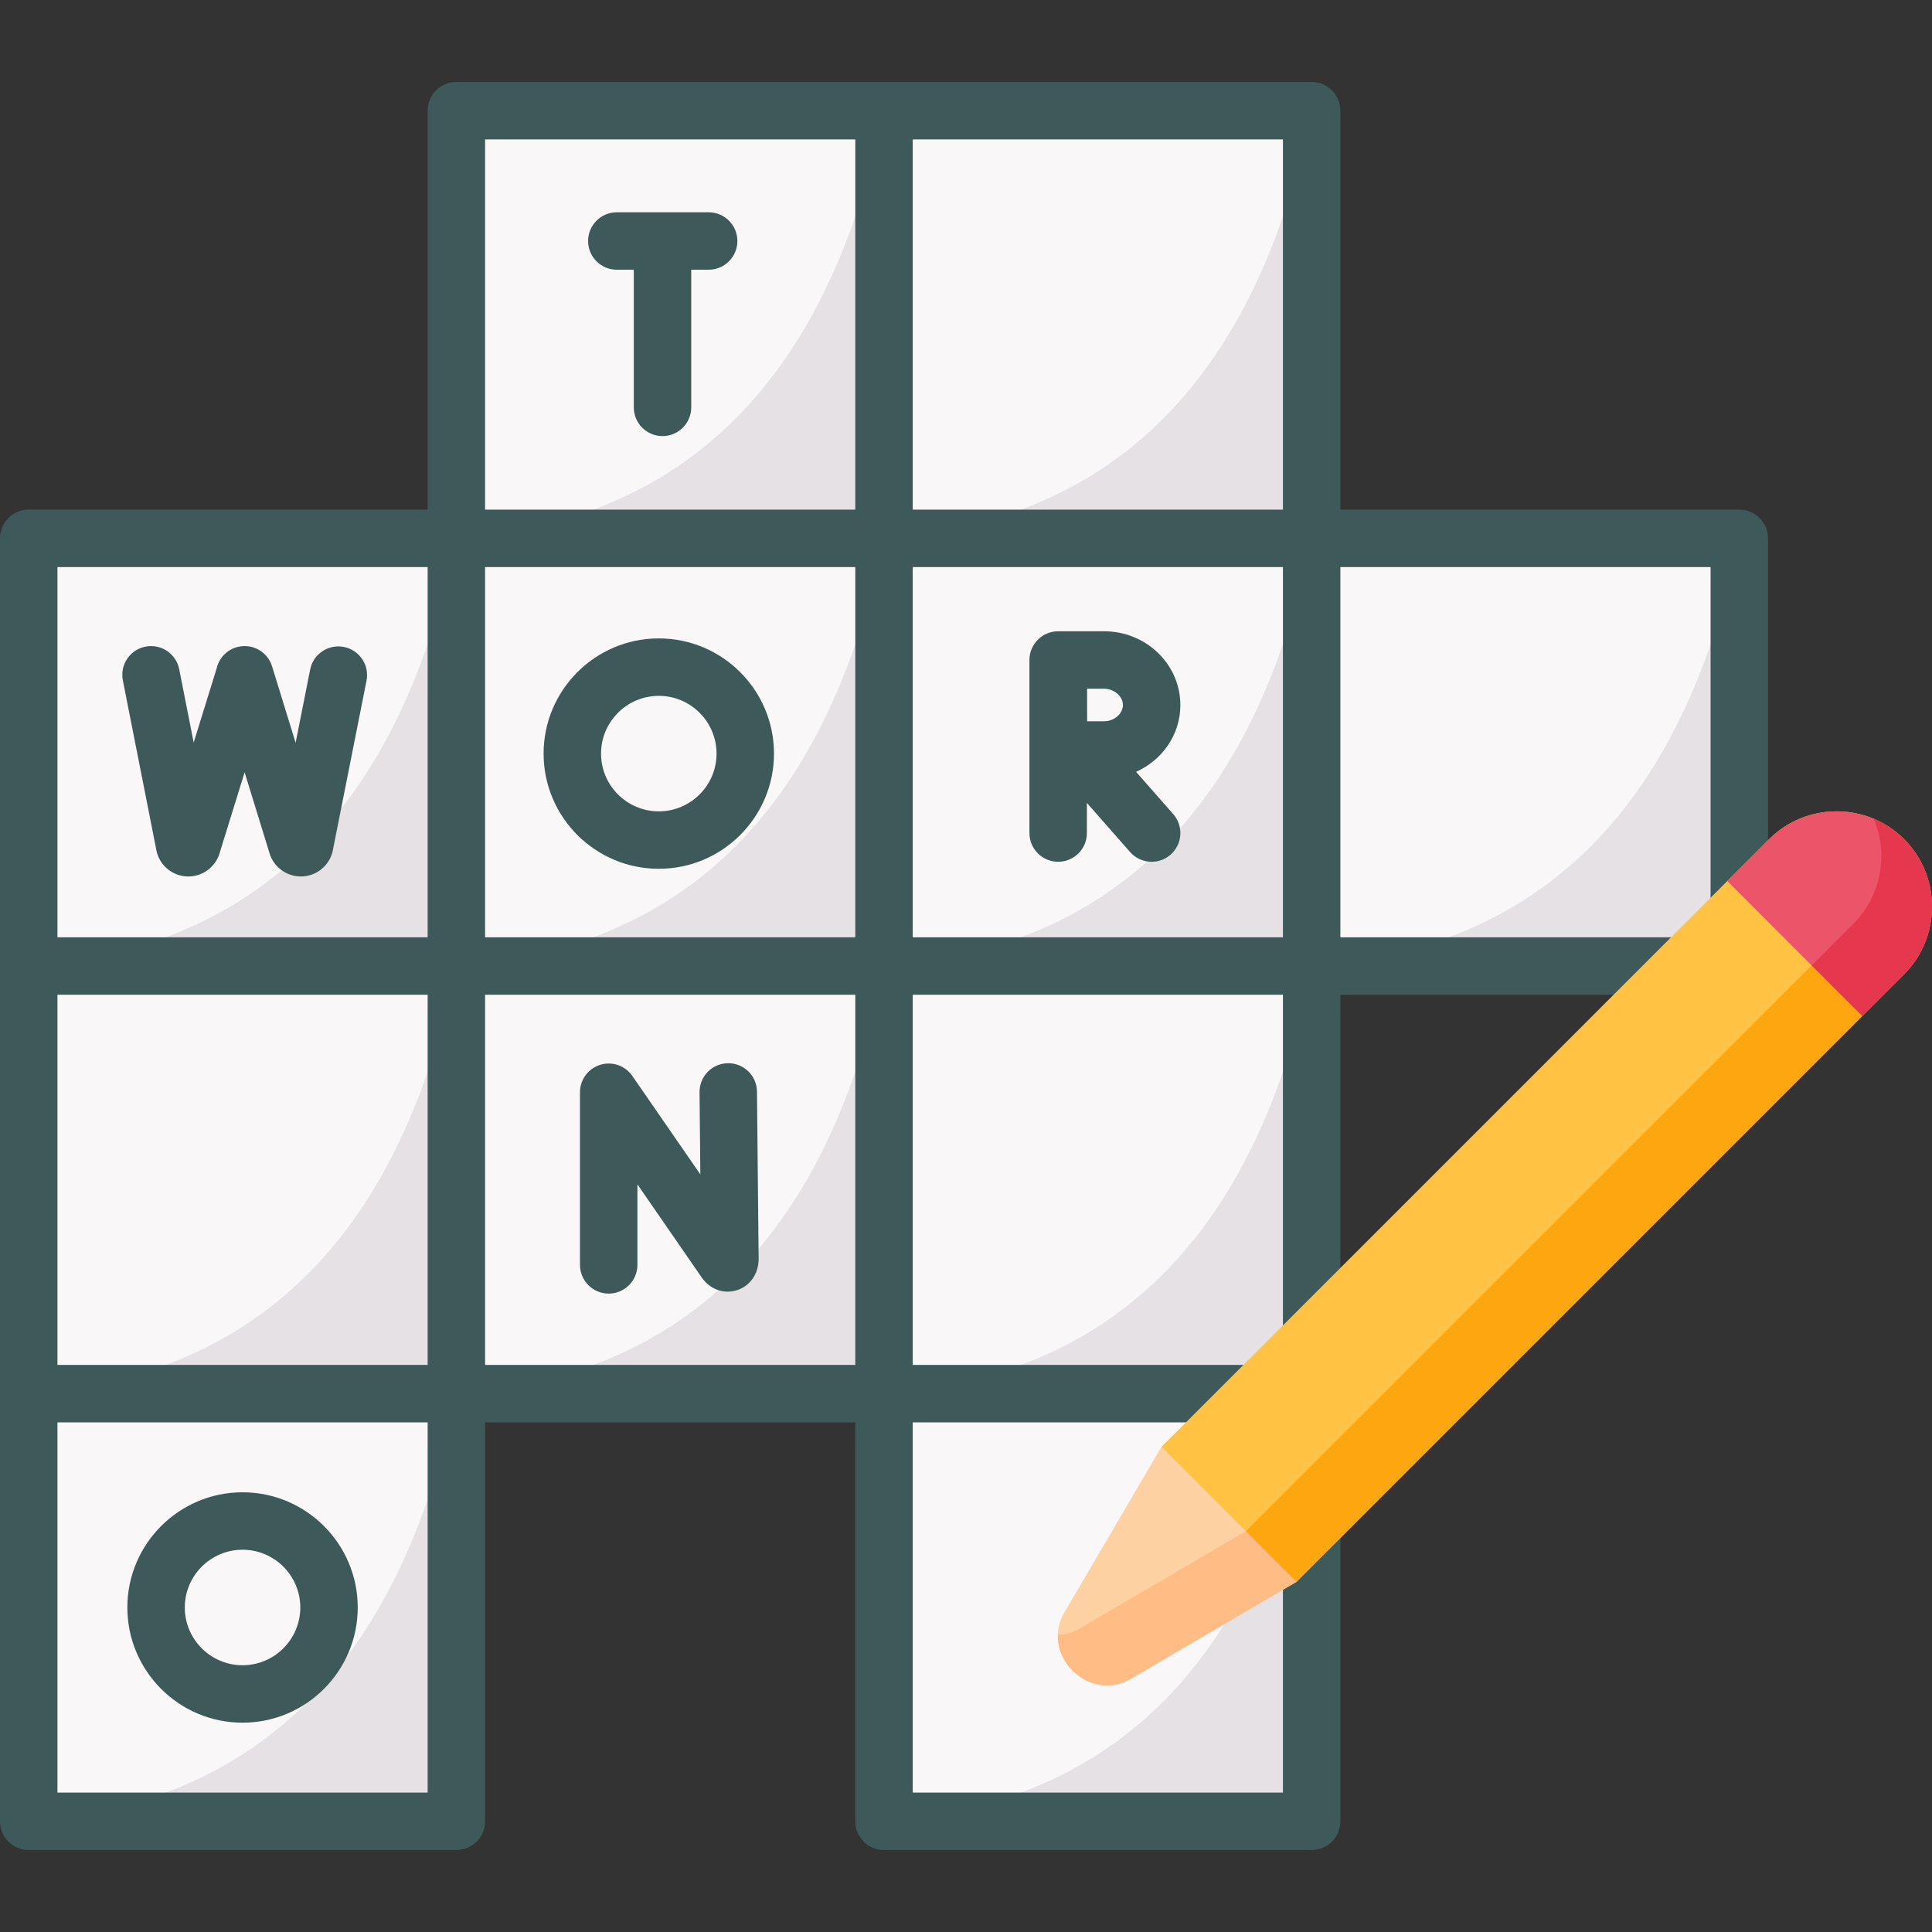
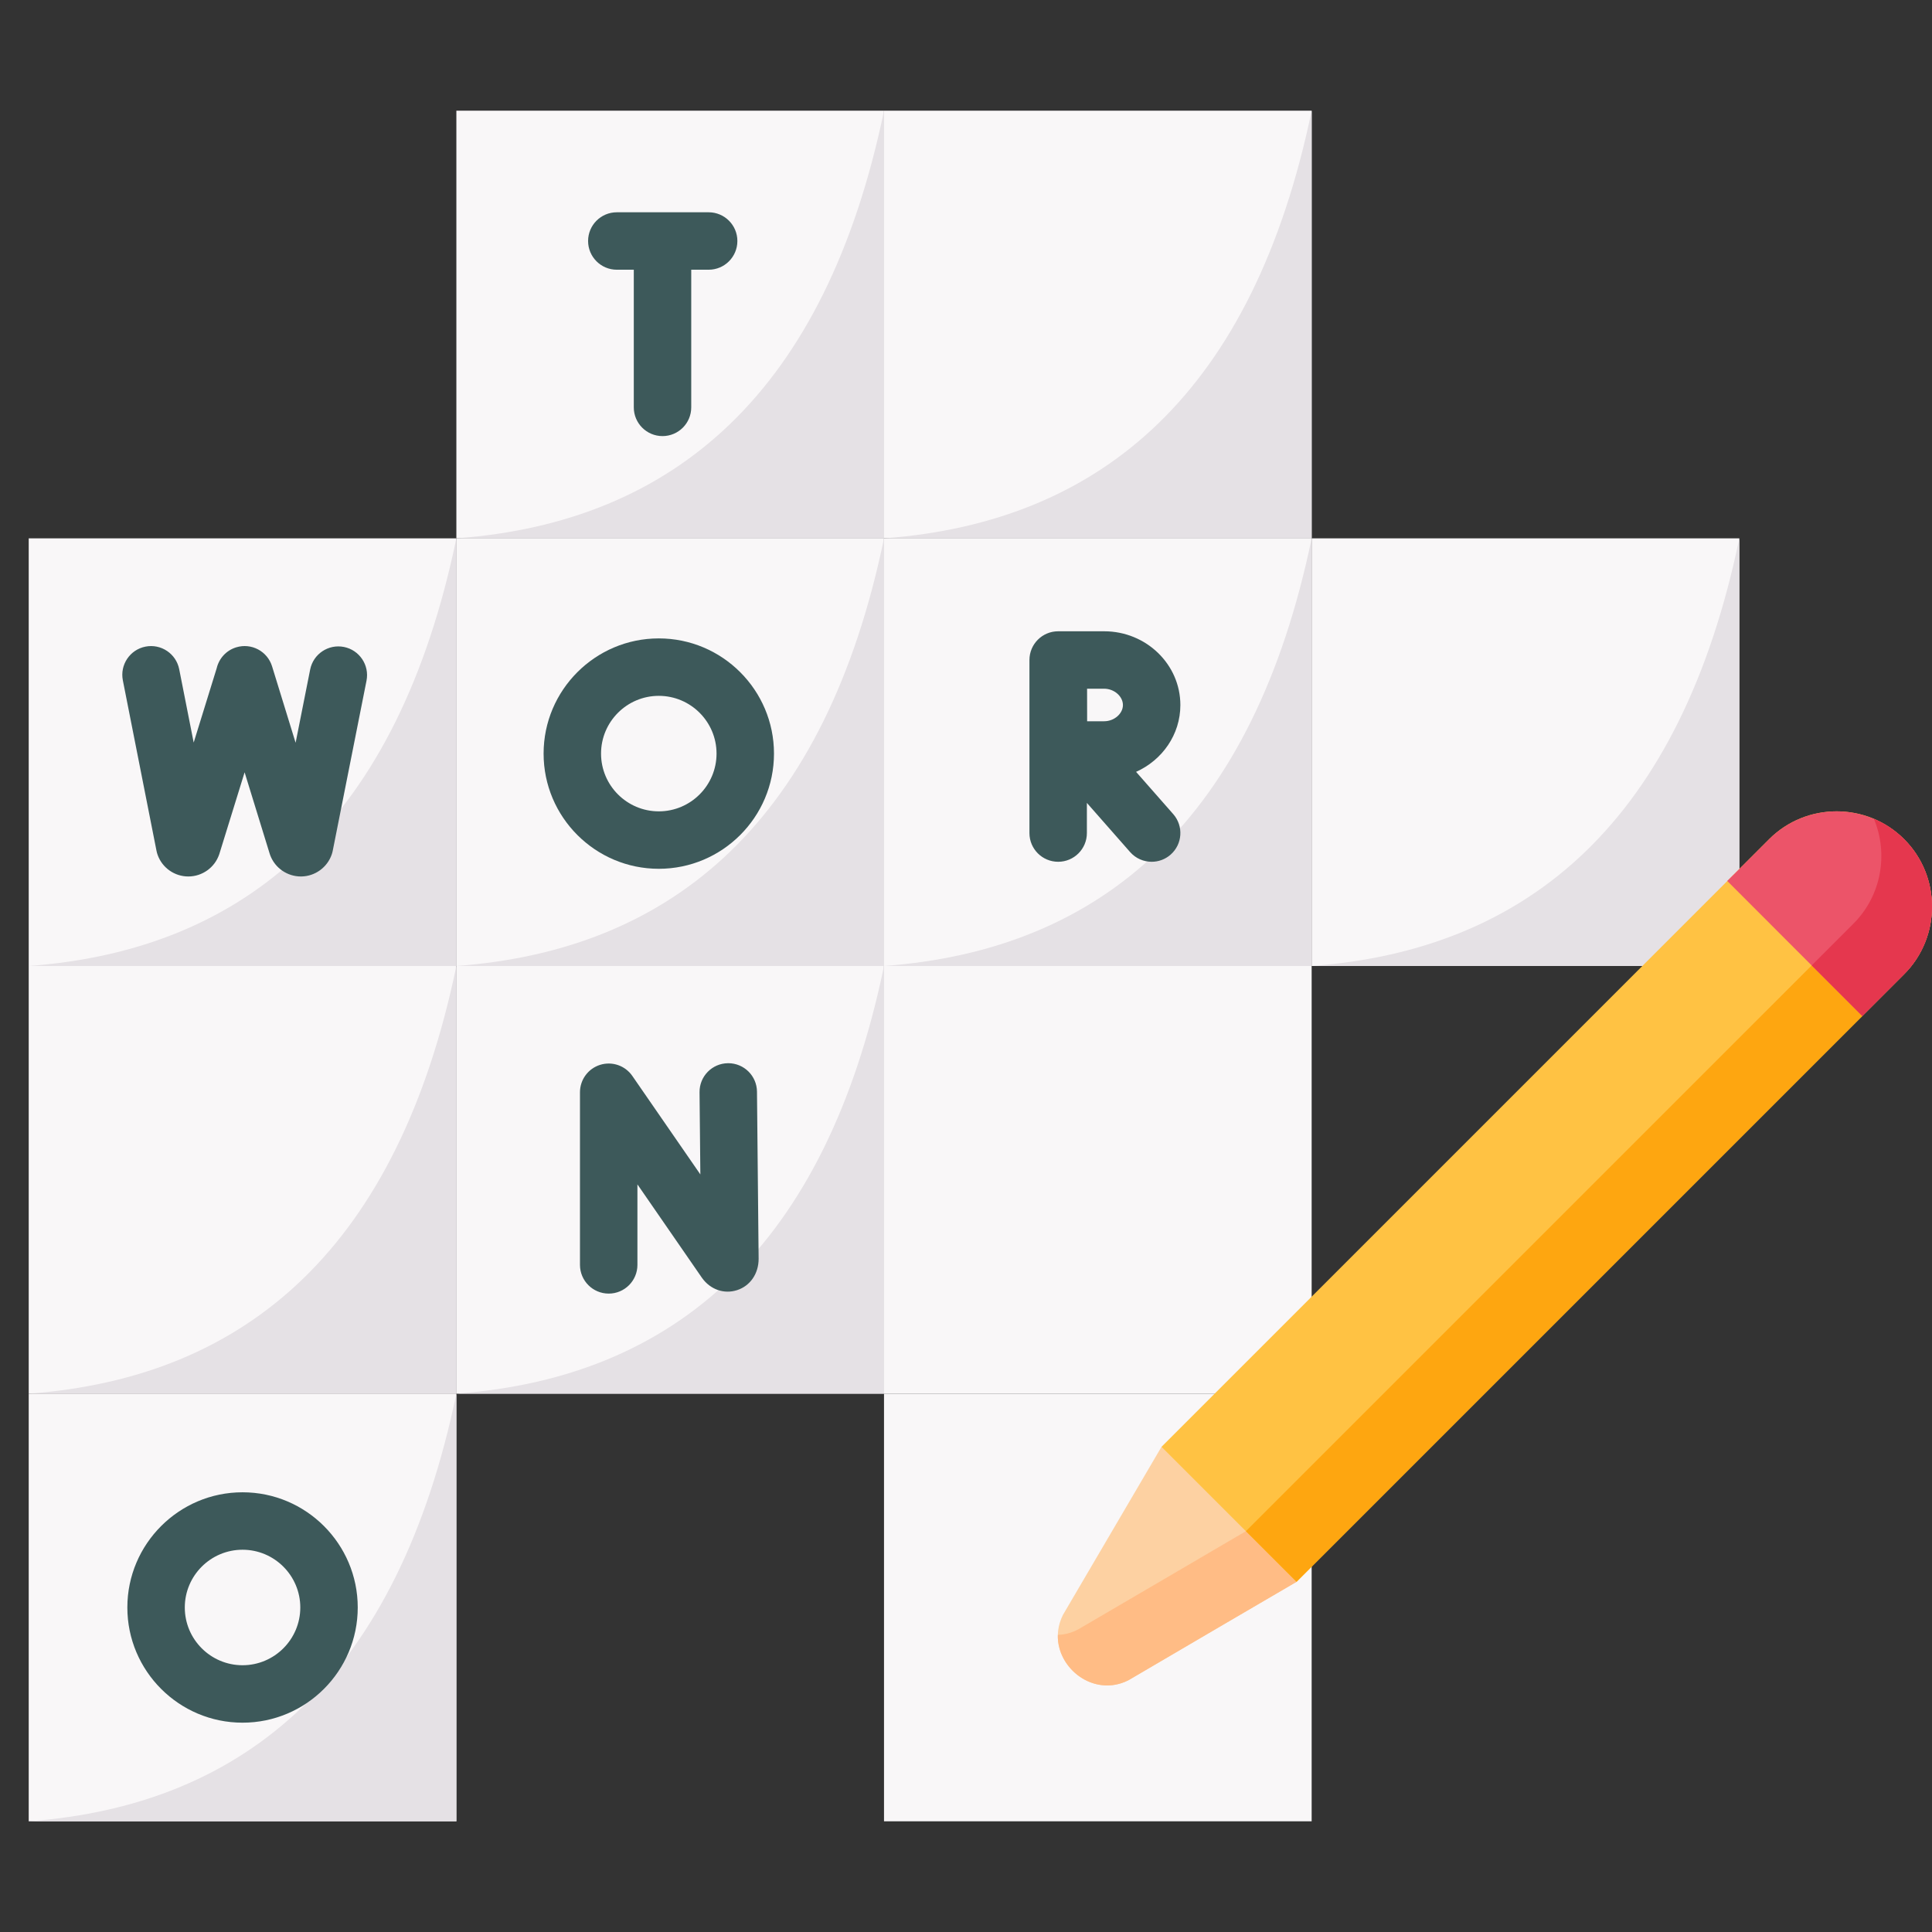
<svg xmlns="http://www.w3.org/2000/svg" id="Capa_1" enable-background="new 0 0 512 512" height="512" viewBox="0 0 512 512" width="512">
  <rect x="0" y="0" width="512" height="512" fill="#333333" stroke="none" />
  <g>
    <g clip-rule="evenodd" fill-rule="evenodd">
      <path d="m7.611 369.333h113.33v113.333h-113.33z" fill="#f9f7f8" />
      <path d="m7.611 256h113.33v113.333h-113.33z" fill="#f9f7f8" />
      <path d="m7.611 142.667h113.33v113.333h-113.33z" fill="#f9f7f8" />
      <path d="m120.942 142.667h113.33v113.333h-113.33z" fill="#f9f7f8" />
      <path d="m120.942 29.333h113.33v113.333h-113.33z" fill="#f9f7f8" />
      <path d="m120.942 256h113.33v113.333h-113.33z" fill="#f9f7f8" />
      <path d="m234.272 256h113.33v113.333h-113.33z" fill="#f9f7f8" />
      <path d="m234.272 369.333h113.33v113.333h-113.33z" fill="#f9f7f8" />
      <path d="m234.272 142.667h113.33v113.333h-113.33z" fill="#f9f7f8" />
      <path d="m234.272 29.333h113.33v113.333h-113.33z" fill="#f9f7f8" />
      <path d="m347.603 142.667h113.33v113.333h-113.33z" fill="#f9f7f8" />
      <path d="m7.611 256h113.33v-113.333c-15.422 74.209-55.183 109.034-113.33 113.333z" fill="#e5e1e5" />
      <path d="m7.611 369.333h113.33v-113.333c-15.422 74.21-55.183 109.035-113.33 113.333z" fill="#e5e1e5" />
      <path d="m120.942 369.333h113.33v-113.333c-15.422 74.21-55.184 109.035-113.33 113.333z" fill="#e5e1e5" />
      <path d="m120.942 256h113.33v-113.333c-15.422 74.209-55.184 109.034-113.33 113.333z" fill="#e5e1e5" />
      <path d="m120.942 142.667h113.33v-113.334c-15.422 74.21-55.184 109.035-113.33 113.334z" fill="#e5e1e5" />
      <path d="m234.272 142.667h113.33v-113.334c-15.422 74.21-55.183 109.035-113.33 113.334z" fill="#e5e1e5" />
      <path d="m234.272 256h113.33v-113.333c-15.422 74.209-55.183 109.034-113.33 113.333z" fill="#e5e1e5" />
      <path d="m347.603 256h113.33v-113.333c-15.422 74.209-55.184 109.034-113.33 113.333z" fill="#e5e1e5" />
-       <path d="m234.272 369.333h113.33v-113.333c-15.422 74.21-55.183 109.035-113.33 113.333z" fill="#e5e1e5" />
-       <path d="m234.272 482.667h113.33v-113.334c-15.422 74.21-55.183 109.035-113.33 113.334z" fill="#e5e1e5" />
      <path d="m7.611 482.667h113.33v-113.334c-15.422 74.21-55.183 109.035-113.33 113.334z" fill="#e5e1e5" />
    </g>
    <g fill="#3d595a">
-       <path d="m460.932 135.058h-105.719v-105.728c0-4.204-3.408-7.611-7.611-7.611h-113.33c-.023 0-.046.003-.069.003h-113.261c-4.204 0-7.611 3.408-7.611 7.611v105.722h-105.72c-4.204 0-7.611 3.408-7.611 7.611v.003 113.331 113.33 113.337c0 4.204 3.408 7.612 7.611 7.612h113.331c4.204 0 7.611-3.408 7.611-7.612v-105.722h98.107v105.725c0 4.204 3.408 7.611 7.611 7.611h113.33c4.204 0 7.611-3.408 7.611-7.611v-78.642c0-4.204-3.408-7.612-7.611-7.612s-7.612 3.408-7.612 7.612v71.031h-98.107v-98.117h92.191c4.204 0 7.612-3.408 7.612-7.612s-3.408-7.611-7.612-7.611h-92.19v-98.107h98.107v89.146c0 4.204 3.408 7.612 7.612 7.612s7.611-3.408 7.611-7.612v-89.146h92.201c4.204 0 7.611-3.408 7.611-7.612s-3.408-7.611-7.611-7.611h-92.201v-98.107h98.108v100.32c0 4.204 3.408 7.611 7.611 7.611 4.204 0 7.612-3.408 7.612-7.611v-107.932c0-4.204-3.408-7.612-7.612-7.612zm-347.601 339.998h-98.108v-98.114h98.108zm0-113.337h-98.108v-98.107h98.108zm0-113.33h-98.108v-98.107h98.108zm113.329 113.33h-98.107v-98.107h98.107zm0-113.33h-98.107v-98.107h98.107zm0-113.331h-98.107v-98.114h98.107zm113.33 113.331h-98.107v-98.107h98.107zm0-113.331h-98.107v-98.117h98.107z" />
      <path d="m41.474 225.467c.071.363.169.72.293 1.068 1.219 3.438 4.485 5.74 8.138 5.74h.041c3.674-.017 6.945-2.363 8.14-5.837.026-.074.05-.149.073-.224l6.667-21.542 6.642 21.562c.053.17.111.339.175.505 1.288 3.329 4.524 5.537 8.089 5.537.055 0 .111 0 .166-.001 3.62-.069 6.843-2.416 8.018-5.839.111-.323.2-.654.267-.989l8.946-45.049c.819-4.123-1.86-8.129-5.983-8.948-4.119-.816-8.129 1.86-8.948 5.983l-3.854 19.408-6.239-20.254c-1.237-4.017-5.496-6.272-9.515-5.033-2.683.826-4.571 3.002-5.167 5.552l-6.091 19.684-3.837-19.436c-.814-4.124-4.823-6.808-8.942-5.993-4.124.814-6.807 4.818-5.993 8.942z" />
      <path d="m174.587 230.239c16.833 0 30.527-13.695 30.527-30.528 0-16.834-13.694-30.528-30.527-30.528s-30.528 13.695-30.528 30.528 13.695 30.528 30.528 30.528zm0-45.833c8.439 0 15.304 6.866 15.304 15.305s-6.865 15.305-15.304 15.305-15.305-6.866-15.305-15.305 6.866-15.305 15.305-15.305z" />
      <path d="m280.424 228.38c4.204 0 7.612-3.408 7.612-7.611v-7.992l11.447 13.019c1.504 1.711 3.607 2.585 5.719 2.585 1.785 0 3.577-.624 5.023-1.895 3.157-2.776 3.466-7.585.69-10.742l-9.843-11.194c6.918-3.1 11.738-9.86 11.738-17.704 0-10.779-9.056-19.549-20.188-19.549h-12.169c-.005 0-.01.001-.014.001-.005 0-.009-.001-.014-.001-4.204 0-7.611 3.408-7.611 7.611v45.862c-.002 4.202 3.406 7.61 7.61 7.61zm12.198-45.862c2.645 0 4.965 2.021 4.965 4.326 0 2.289-2.32 4.297-4.965 4.297-1.106 0-2.774.003-4.522.007-.004-1.672-.007-3.256-.007-4.304 0-.913-.003-2.551-.007-4.326z" />
      <path d="m161.313 342.817c4.204 0 7.611-3.408 7.611-7.611v-21.331l17.057 24.698c.023.033.046.065.069.098 2.191 3.068 5.825 4.34 9.258 3.24 3.486-1.117 5.738-4.353 5.737-8.32l-.436-44.293c-.041-4.178-3.441-7.537-7.61-7.537-.025 0-.051 0-.076.001-4.204.041-7.578 3.482-7.536 7.686l.215 21.789-18.028-26.103c-1.893-2.741-5.346-3.933-8.529-2.941-3.18.992-5.346 3.936-5.346 7.267v45.746c.003 4.203 3.411 7.611 7.614 7.611z" />
      <path d="m163.462 71.479h4.5v36.479c0 4.204 3.408 7.611 7.611 7.611 4.204 0 7.611-3.408 7.611-7.611v-36.479h4.616c4.204 0 7.611-3.408 7.611-7.611s-3.408-7.611-7.611-7.611h-24.339c-4.204 0-7.611 3.408-7.611 7.611s3.409 7.611 7.612 7.611z" />
      <path d="m64.277 456.528c16.833 0 30.528-13.695 30.528-30.528s-13.695-30.528-30.528-30.528-30.528 13.695-30.528 30.528 13.695 30.528 30.528 30.528zm0-45.833c8.439 0 15.305 6.866 15.305 15.305 0 8.44-6.866 15.305-15.305 15.305s-15.305-6.865-15.305-15.305c0-8.439 6.865-15.305 15.305-15.305z" />
    </g>
    <path clip-rule="evenodd" d="m307.812 383.42-26.111 44.526c-5.46 10.863 6.477 22.829 17.339 17.34l25.472-14.929 19.082-11.153-5.306-31.609z" fill="#fdd1a2" fill-rule="evenodd" />
    <path clip-rule="evenodd" d="m334.91 410.519-4.734-4.734-8.829 5.17-10.253 6.012-25.472 14.9c-1.743.9-3.543 1.336-5.286 1.394-.261 8.975 9.614 16.614 18.704 12.025l25.472-14.929 19.082-11.153z" fill="#ffbc85" fill-rule="evenodd" />
    <path clip-rule="evenodd" d="m307.812 383.42 35.782 35.783 4.008-4.008 157.013-157.017c9.846-9.846 9.846-25.966 0-35.783-9.846-9.846-25.936-9.846-35.782 0l-7.9 7.9-25.704 25.705-87.626 87.629-25.704 25.705z" fill="#ffc243" fill-rule="evenodd" />
    <path clip-rule="evenodd" d="m460.933 236.656 32.588 32.618 11.095-11.095c9.846-9.846 9.846-25.966 0-35.783-9.846-9.846-25.936-9.846-35.782 0l-7.9 7.9-3.195 3.166z" fill="#ec5469" fill-rule="evenodd" />
    <path clip-rule="evenodd" d="m330.176 405.785 4.734 4.734 8.685 8.685 4.008-4.009 145.918-145.921-13.419-13.419-132.499 132.503-6.884 6.884-6.535 6.535z" fill="#fea610" fill-rule="evenodd" />
    <path clip-rule="evenodd" d="m480.102 255.855 13.418 13.419 11.095-11.095c9.846-9.846 9.846-25.966 0-35.783-2.382-2.382-5.112-4.182-8.016-5.402 3.863 9.207 2.062 20.302-5.402 27.767z" fill="#e5374e" fill-rule="evenodd" />
  </g>
</svg>